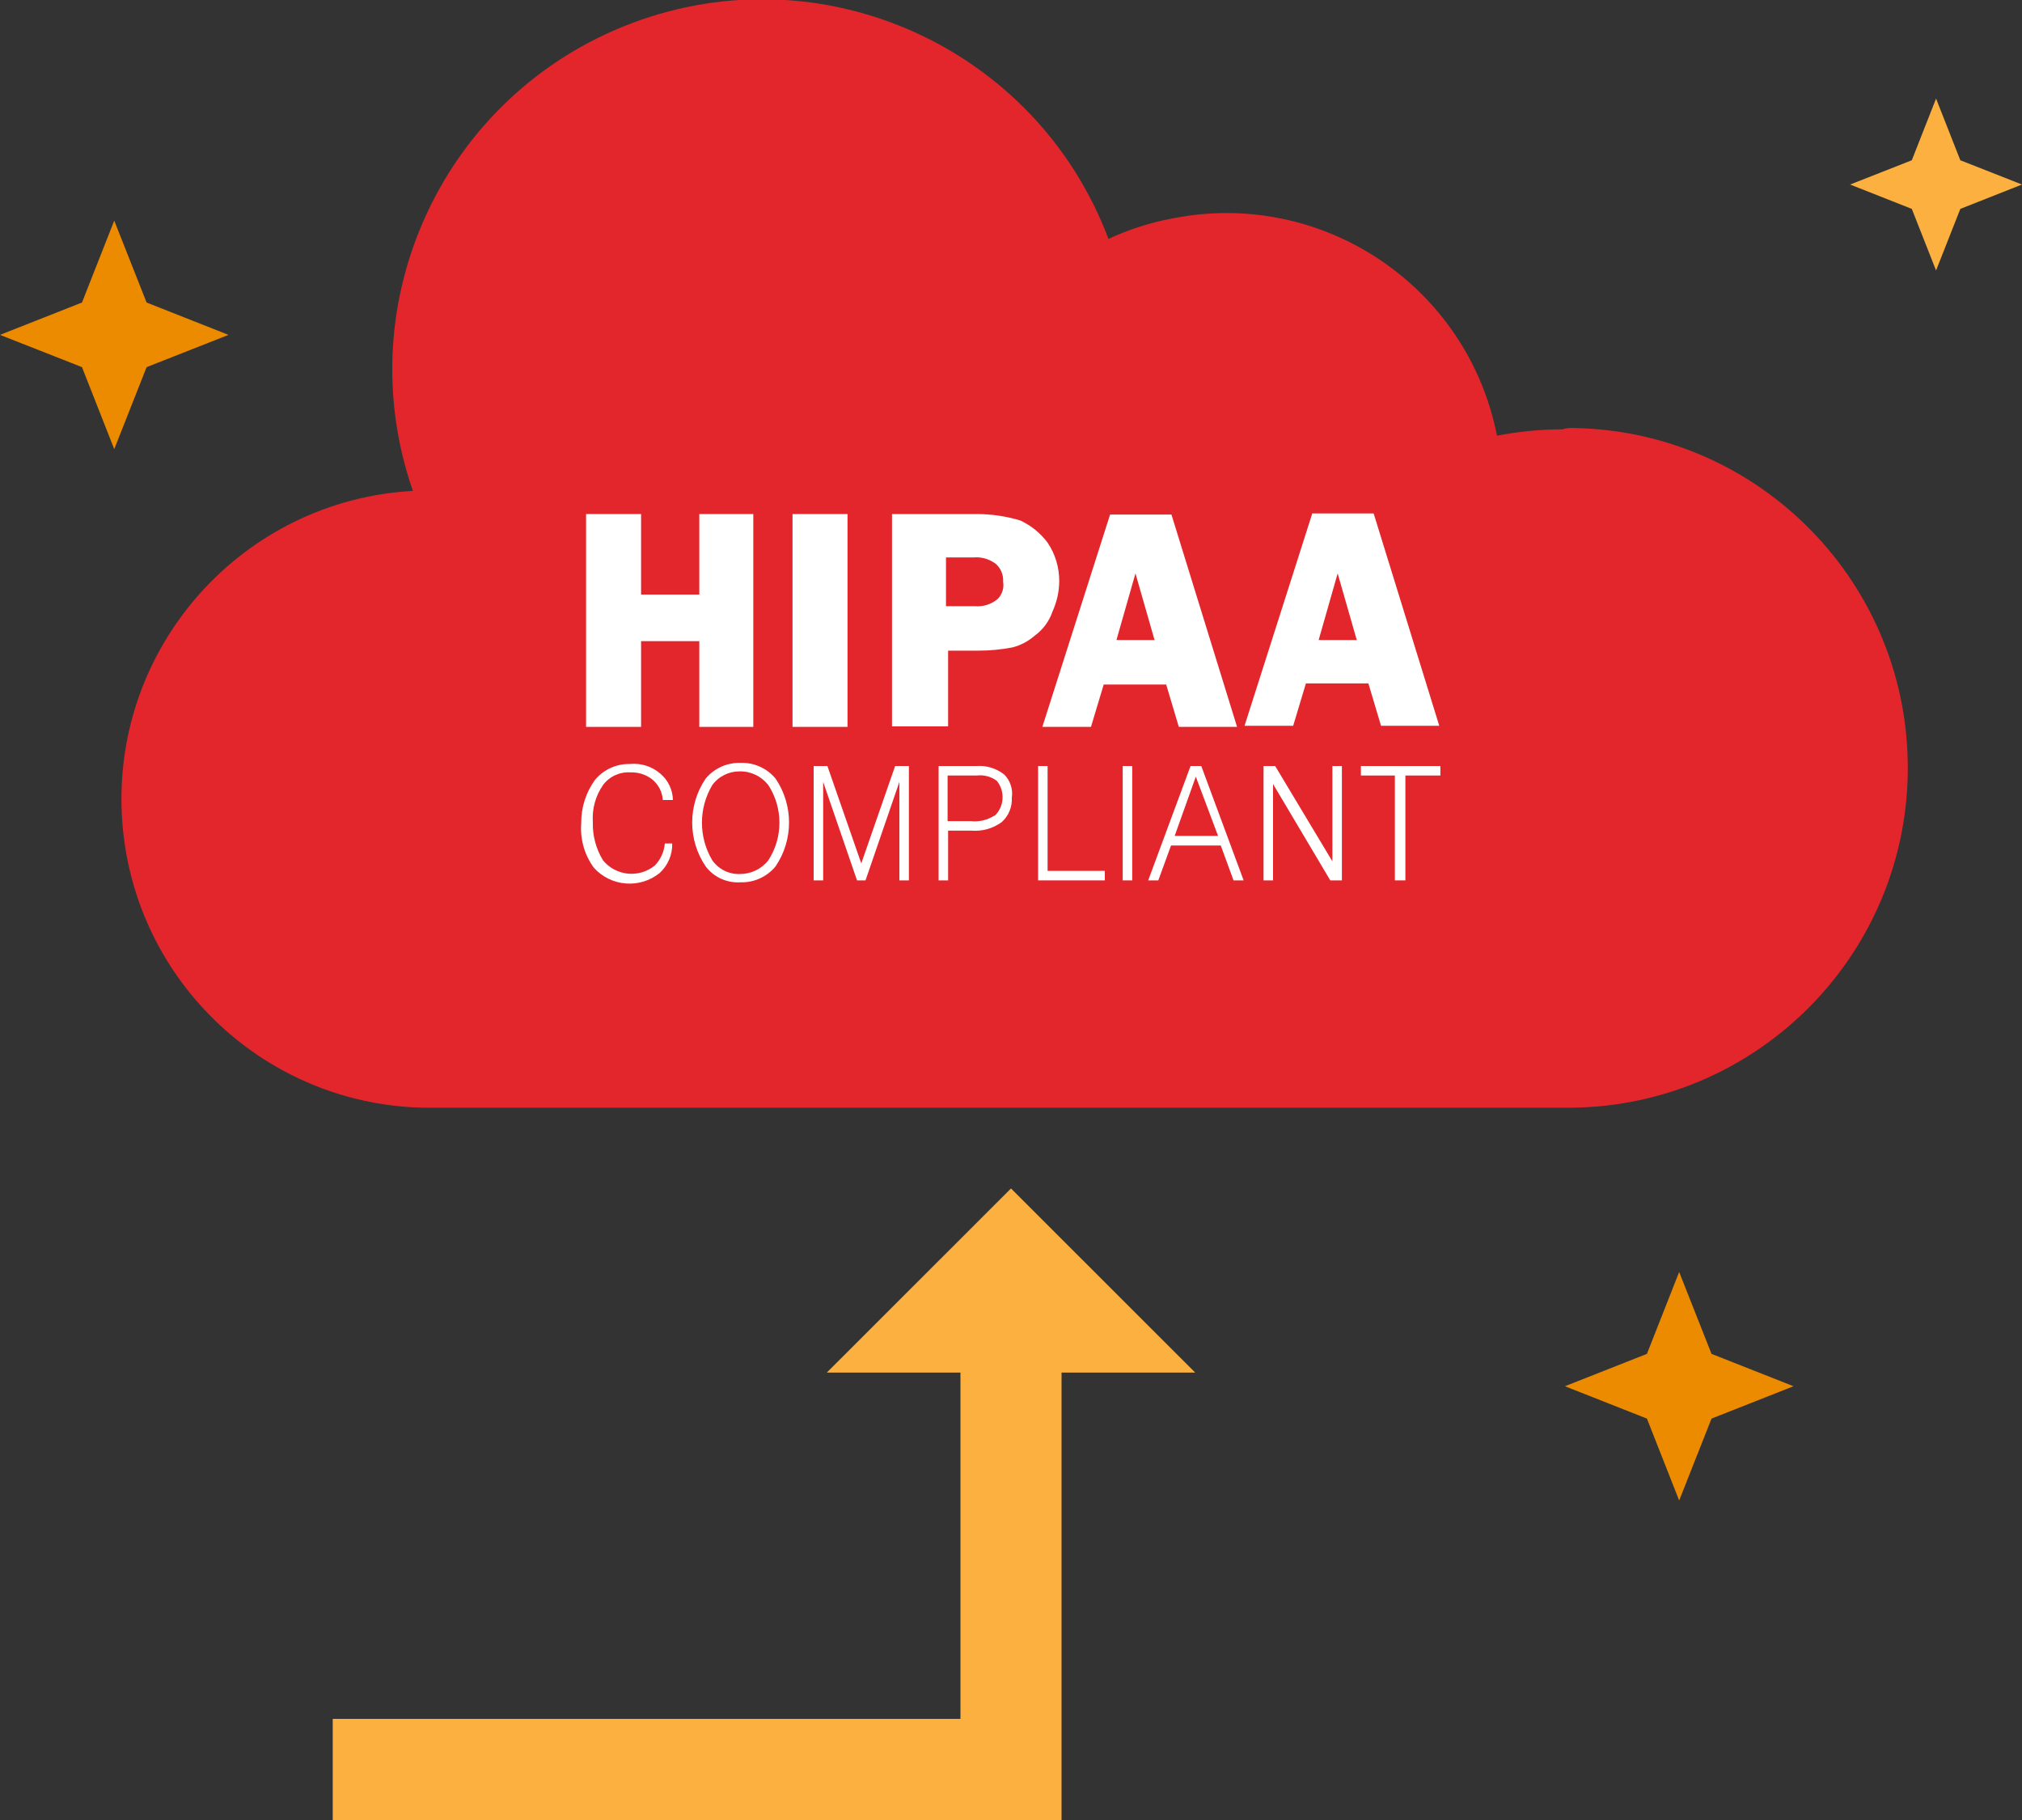
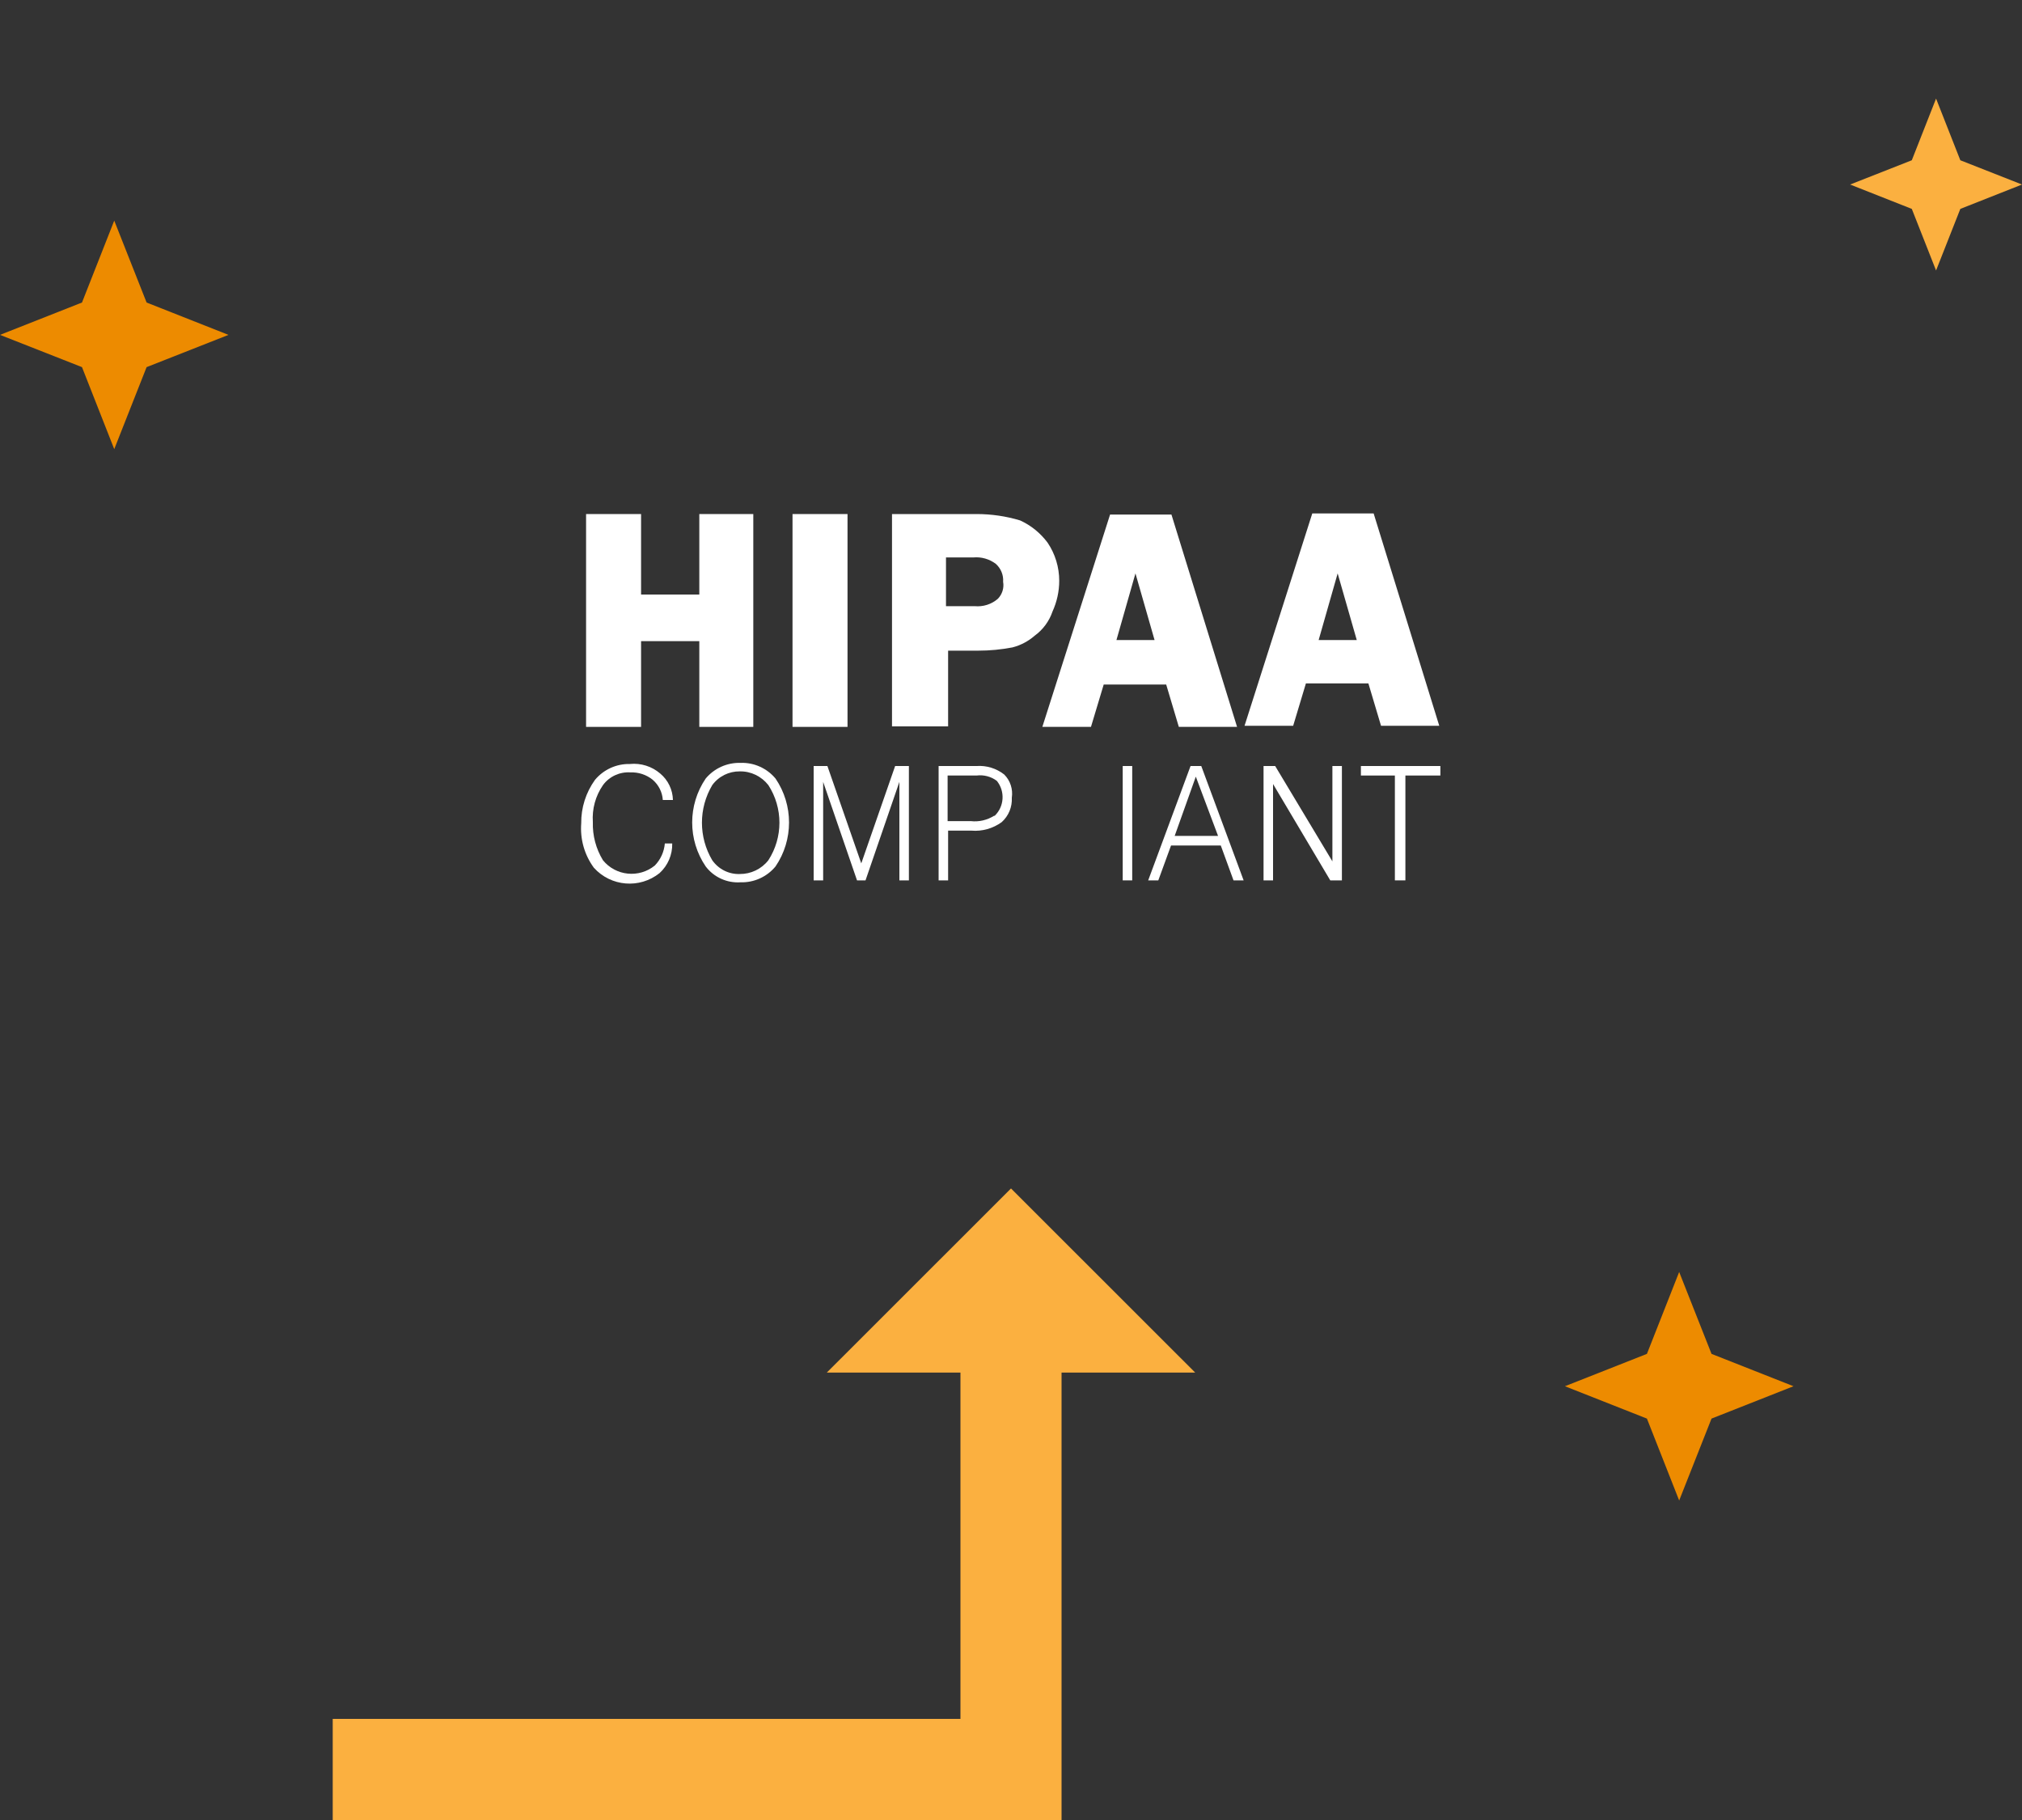
<svg xmlns="http://www.w3.org/2000/svg" version="1.1" id="design" x="0px" y="0px" viewBox="0 0 200 180" style="enable-background:new 0 0 200 180;" xml:space="preserve">
  <rect x="0" y="0" width="200" height="180" fill="#333333" stroke="none" />
  <style type="text/css">
	.st0{fill:none;stroke:#FBB040;stroke-width:10;stroke-miterlimit:10;}
	.st1{fill:#FBB040;}
	.st2{fill:#ED8B00;}
	.st3{fill:#E3262C;}
	.st4{fill:#FFFFFF;}
</style>
  <polyline class="st0" points="100,133.31 100,175 32.91,175 " />
  <polygon class="st1" points="118.22,135.75 81.78,135.75 100,117.54 " />
  <polygon class="st2" points="169.29,133.9 177.4,137.1 169.29,140.3 166.09,148.4 162.9,140.3 154.79,137.1 162.9,133.9   166.09,125.8 " />
  <polygon class="st1" points="193.9,15.85 200,18.25 193.9,20.66 191.5,26.75 189.1,20.66 183,18.25 189.1,15.85 191.5,9.75 " />
  <polygon class="st2" points="14.5,29.92 22.6,33.12 14.5,36.31 11.3,44.42 8.11,36.31 0,33.12 8.11,29.92 11.3,21.82 " />
-   <path class="st3" d="M154.66,42.46c-2.21,0-4.42,0.21-6.59,0.63c-2.91-14.78-17.25-24.41-32.03-21.5c-0.07,0.01-0.15,0.03-0.22,0.04  c-2.13,0.41-4.21,1.08-6.18,2C102.52,4.72,81.41-4.84,62.5,2.29c-18.57,7-28.18,27.52-21.66,46.26  C24.01,49.49,11.12,63.9,12.06,80.74c0.89,15.84,13.76,28.36,29.62,28.81h112.88c18.56,0.29,33.85-14.52,34.14-33.08  c0.29-18.56-14.52-33.85-33.09-34.14c-0.34-0.02-0.67,0.02-1,0.1L154.66,42.46z" />
  <polygon class="st4" points="63.41,63.41 69.17,63.41 69.17,71.89 74.51,71.89 74.51,50.84 69.17,50.84 69.17,58.8 63.41,58.8   63.41,50.84 57.97,50.84 57.97,71.89 63.41,71.89 " />
  <rect x="78.39" y="50.84" class="st4" width="5.44" height="21.05" />
  <polygon class="st4" points="134.61,75.76 134.61,76.7 137.97,76.7 137.97,87.07 139.01,87.07 139.01,76.7 142.47,76.7   142.47,75.76 " />
  <polygon class="st4" points="131.79,85.19 126.13,75.76 124.98,75.76 124.98,87.07 125.92,87.07 125.92,77.54 131.58,87.07   132.73,87.07 132.73,75.76 131.79,75.76 " />
  <path class="st4" d="M117.76,75.76l-4.19,11.31h1l1.26-3.45h4.92l1.26,3.45h1l-4.19-11.31H117.76z M116.19,82.67l2.09-5.86l2.2,5.86  H116.19z" />
  <rect x="111.05" y="75.76" class="st4" width="0.94" height="11.31" />
-   <polygon class="st4" points="103.62,75.76 102.68,75.76 102.68,87.07 109.28,87.07 109.28,86.13 103.62,86.13 " />
  <path class="st4" d="M99.33,76.6c-0.78-0.61-1.75-0.91-2.73-0.84h-3.76v11.31h0.94v-4.92h2.3c1.07,0.09,2.13-0.21,3-0.84  c0.68-0.61,1.05-1.5,1-2.41C100.21,78.06,99.93,77.2,99.33,76.6z M98.33,80.68c-0.69,0.43-1.5,0.62-2.3,0.53h-2.3V76.7h2.87  c0.71-0.09,1.43,0.1,2,0.53c0.83,1.03,0.74,2.53-0.21,3.45L98.33,80.68z" />
  <polygon class="st4" points="85.19,85.39 81.84,75.76 80.48,75.76 80.48,87.07 81.42,87.07 81.42,77.33 84.77,87.07 85.61,87.07   88.96,77.33 88.96,87.07 89.9,87.07 89.9,75.76 88.54,75.76 " />
  <path class="st4" d="M73.25,75.45c-1.33-0.04-2.6,0.53-3.45,1.55c-1.78,2.62-1.78,6.07,0,8.69c0.81,1.07,2.11,1.66,3.45,1.57  c1.33,0.04,2.61-0.54,3.46-1.57c1.78-2.62,1.78-6.07,0-8.69C75.86,75.98,74.58,75.4,73.25,75.45z M76,85.08  c-0.68,0.87-1.73,1.37-2.83,1.36c-1.08,0.04-2.1-0.48-2.72-1.36c-1.36-2.29-1.36-5.14,0-7.43c0.63-0.87,1.65-1.37,2.72-1.36  c1.11-0.02,2.15,0.49,2.83,1.36C77.46,79.91,77.46,82.82,76,85.08z" />
  <path class="st4" d="M64.77,85.6c-1.56,1.27-3.86,1.04-5.13-0.52c-0.69-1.13-1.04-2.44-1-3.77c-0.09-1.3,0.26-2.59,1-3.66  c0.63-0.86,1.66-1.33,2.72-1.26c0.8-0.03,1.58,0.23,2.2,0.73c0.59,0.51,0.95,1.23,1,2h1c-0.02-1.01-0.48-1.97-1.26-2.62  c-0.83-0.71-1.91-1.05-3-0.94c-1.33-0.03-2.6,0.55-3.45,1.57c-0.9,1.25-1.38,2.76-1.36,4.3c-0.12,1.57,0.32,3.12,1.25,4.39  c1.69,1.87,4.53,2.1,6.5,0.53c0.82-0.75,1.28-1.82,1.25-2.93h-0.73C65.69,84.24,65.34,85.01,64.77,85.6z" />
  <path class="st4" d="M107.91,71.89l1.26-4.19h6.18l1.25,4.19h5.76l-6.49-21h-6.07l-6.7,21H107.91z M112.31,56.71l1.89,6.59h-3.77  L112.31,56.71z" />
  <path class="st4" d="M129.17,67.59h6.18l1.25,4.19h5.76l-6.49-21h-6.07l-6.7,21h4.81L129.17,67.59z M132.31,56.71l1.89,6.59h-3.77  L132.31,56.71z" />
  <path class="st4" d="M104.77,57.44c0-1.34-0.4-2.66-1.15-3.77c-0.71-0.95-1.64-1.71-2.72-2.2c-1.39-0.42-2.84-0.63-4.3-0.63h-8.37  v21h5.55v-7.49h3c1.13,0,2.25-0.11,3.36-0.32c0.81-0.21,1.56-0.6,2.19-1.15c0.83-0.6,1.45-1.44,1.78-2.41  C104.54,59.52,104.77,58.49,104.77,57.44z M98.7,59.22c-0.63,0.55-1.47,0.81-2.3,0.73h-2.83v-4.82h2.72  c0.79-0.07,1.57,0.16,2.2,0.63c0.51,0.45,0.78,1.11,0.73,1.78C99.33,58.15,99.13,58.78,98.7,59.22z" />
</svg>